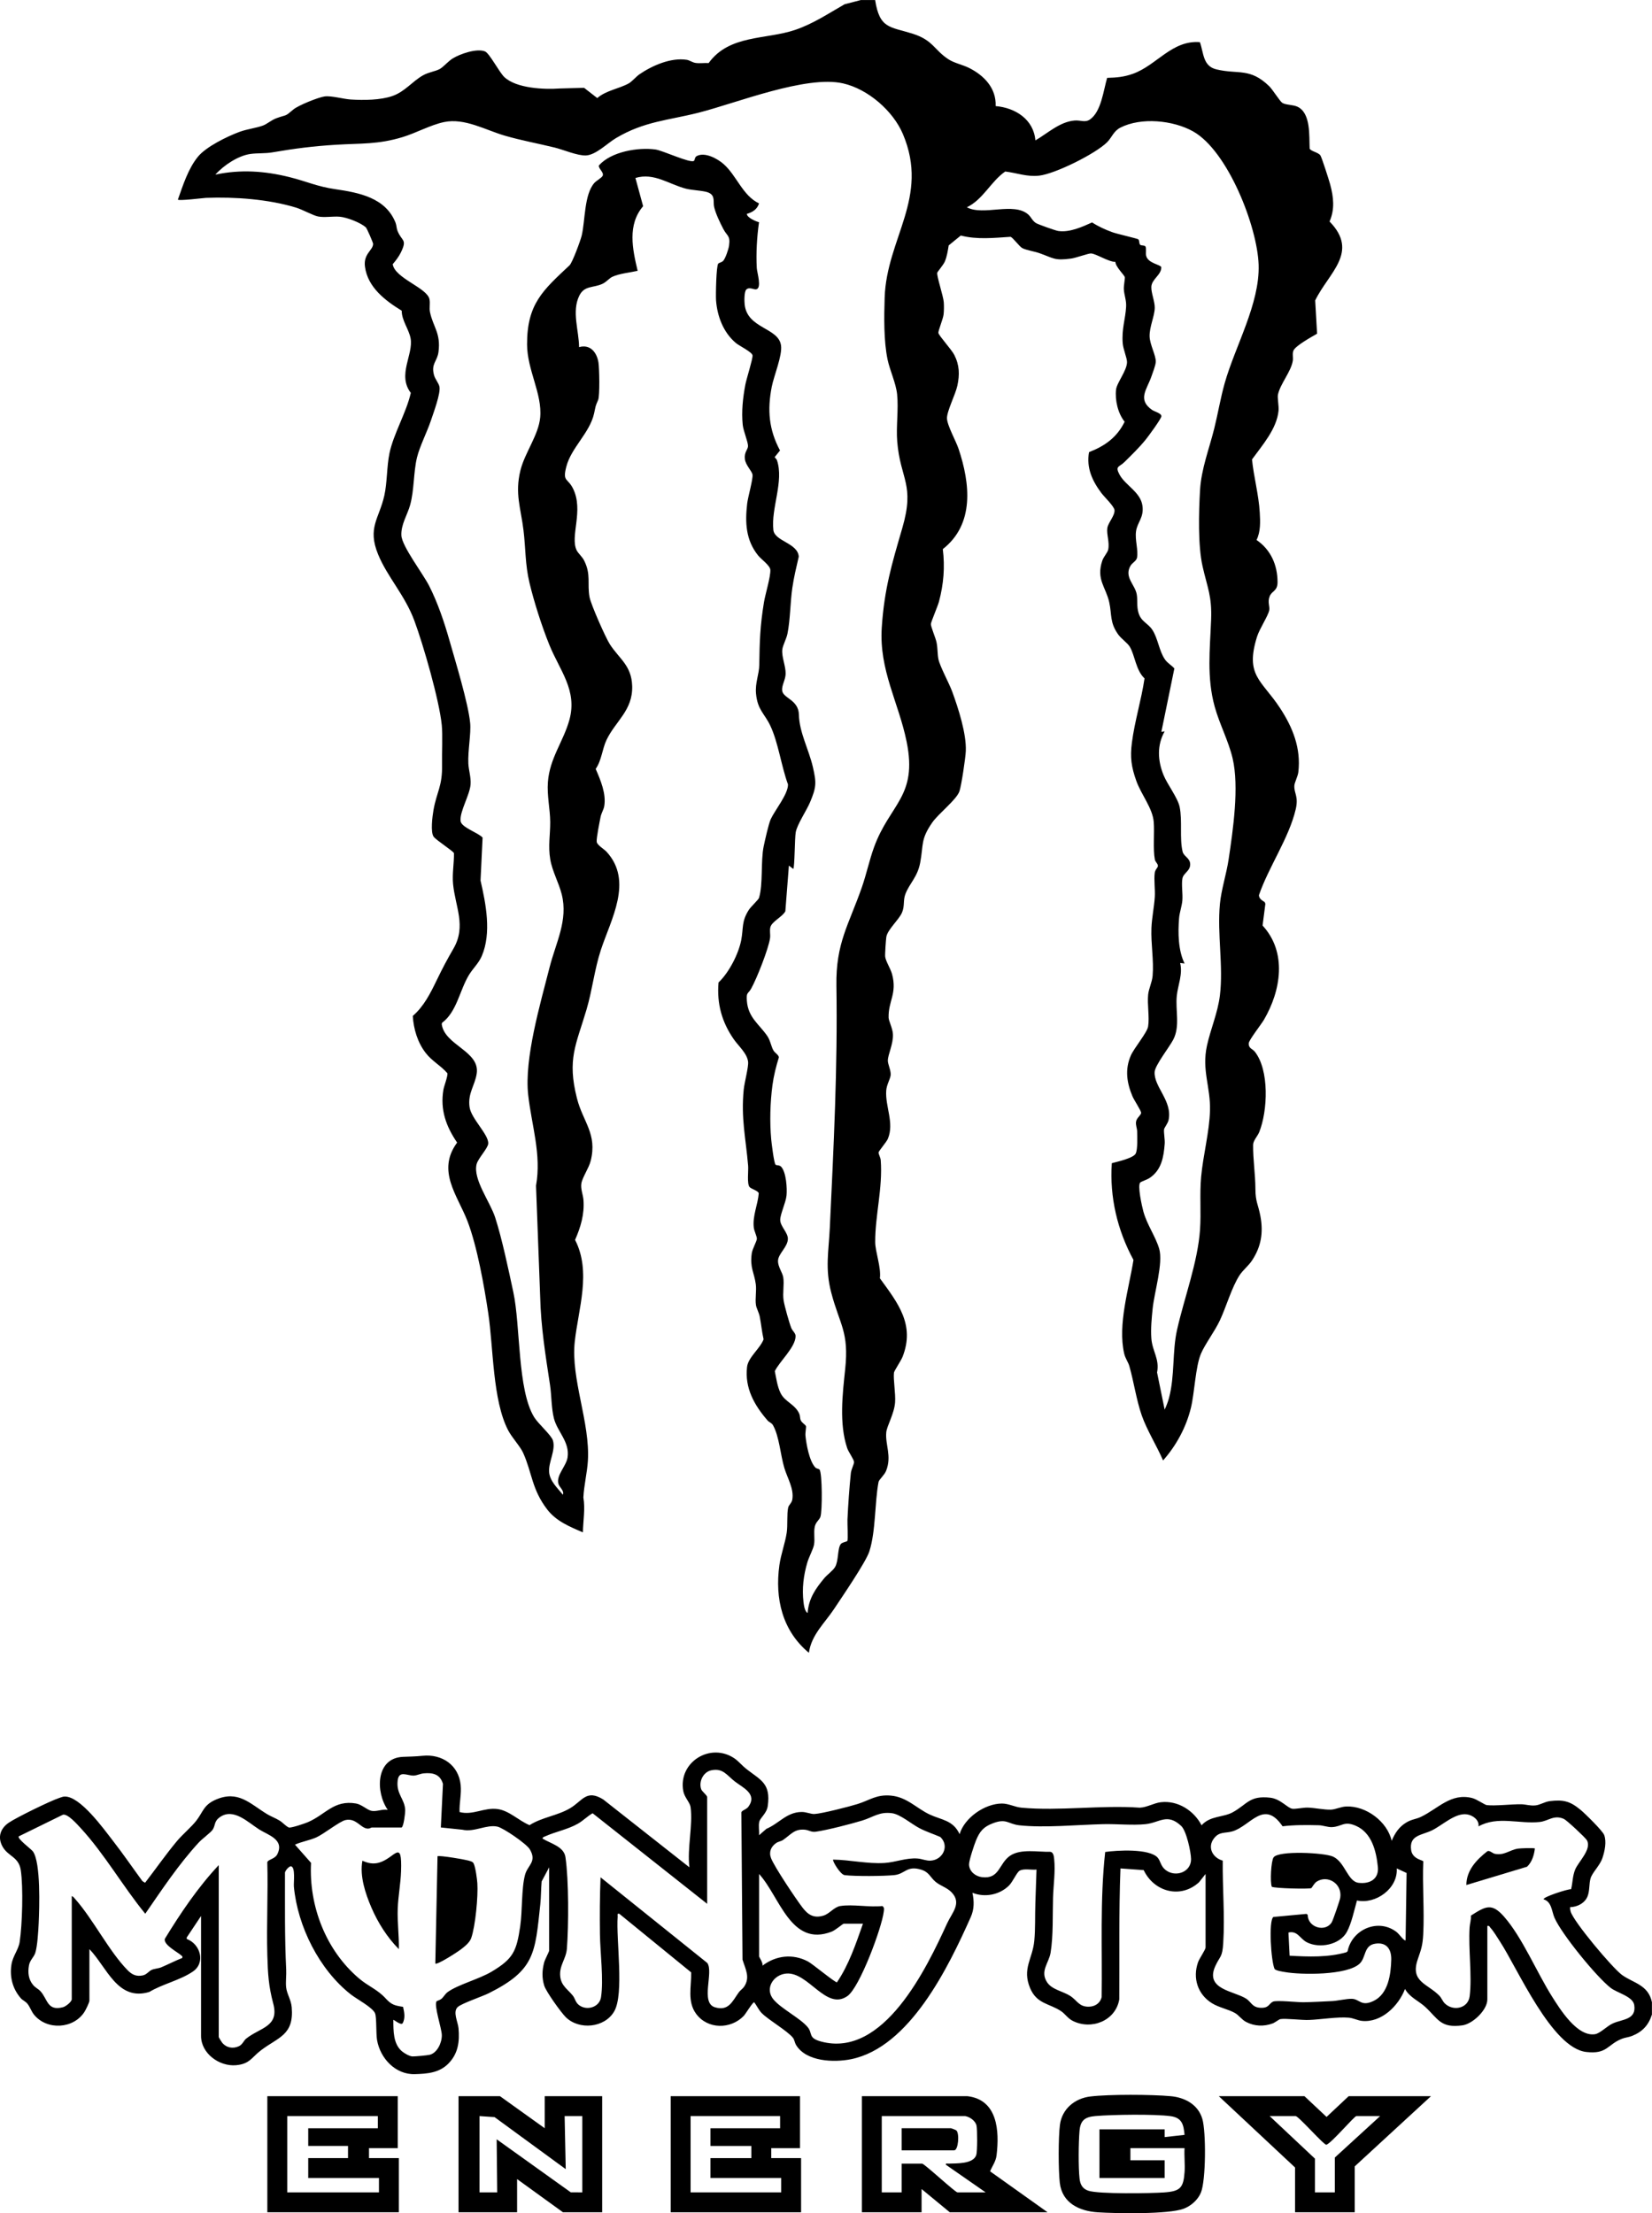
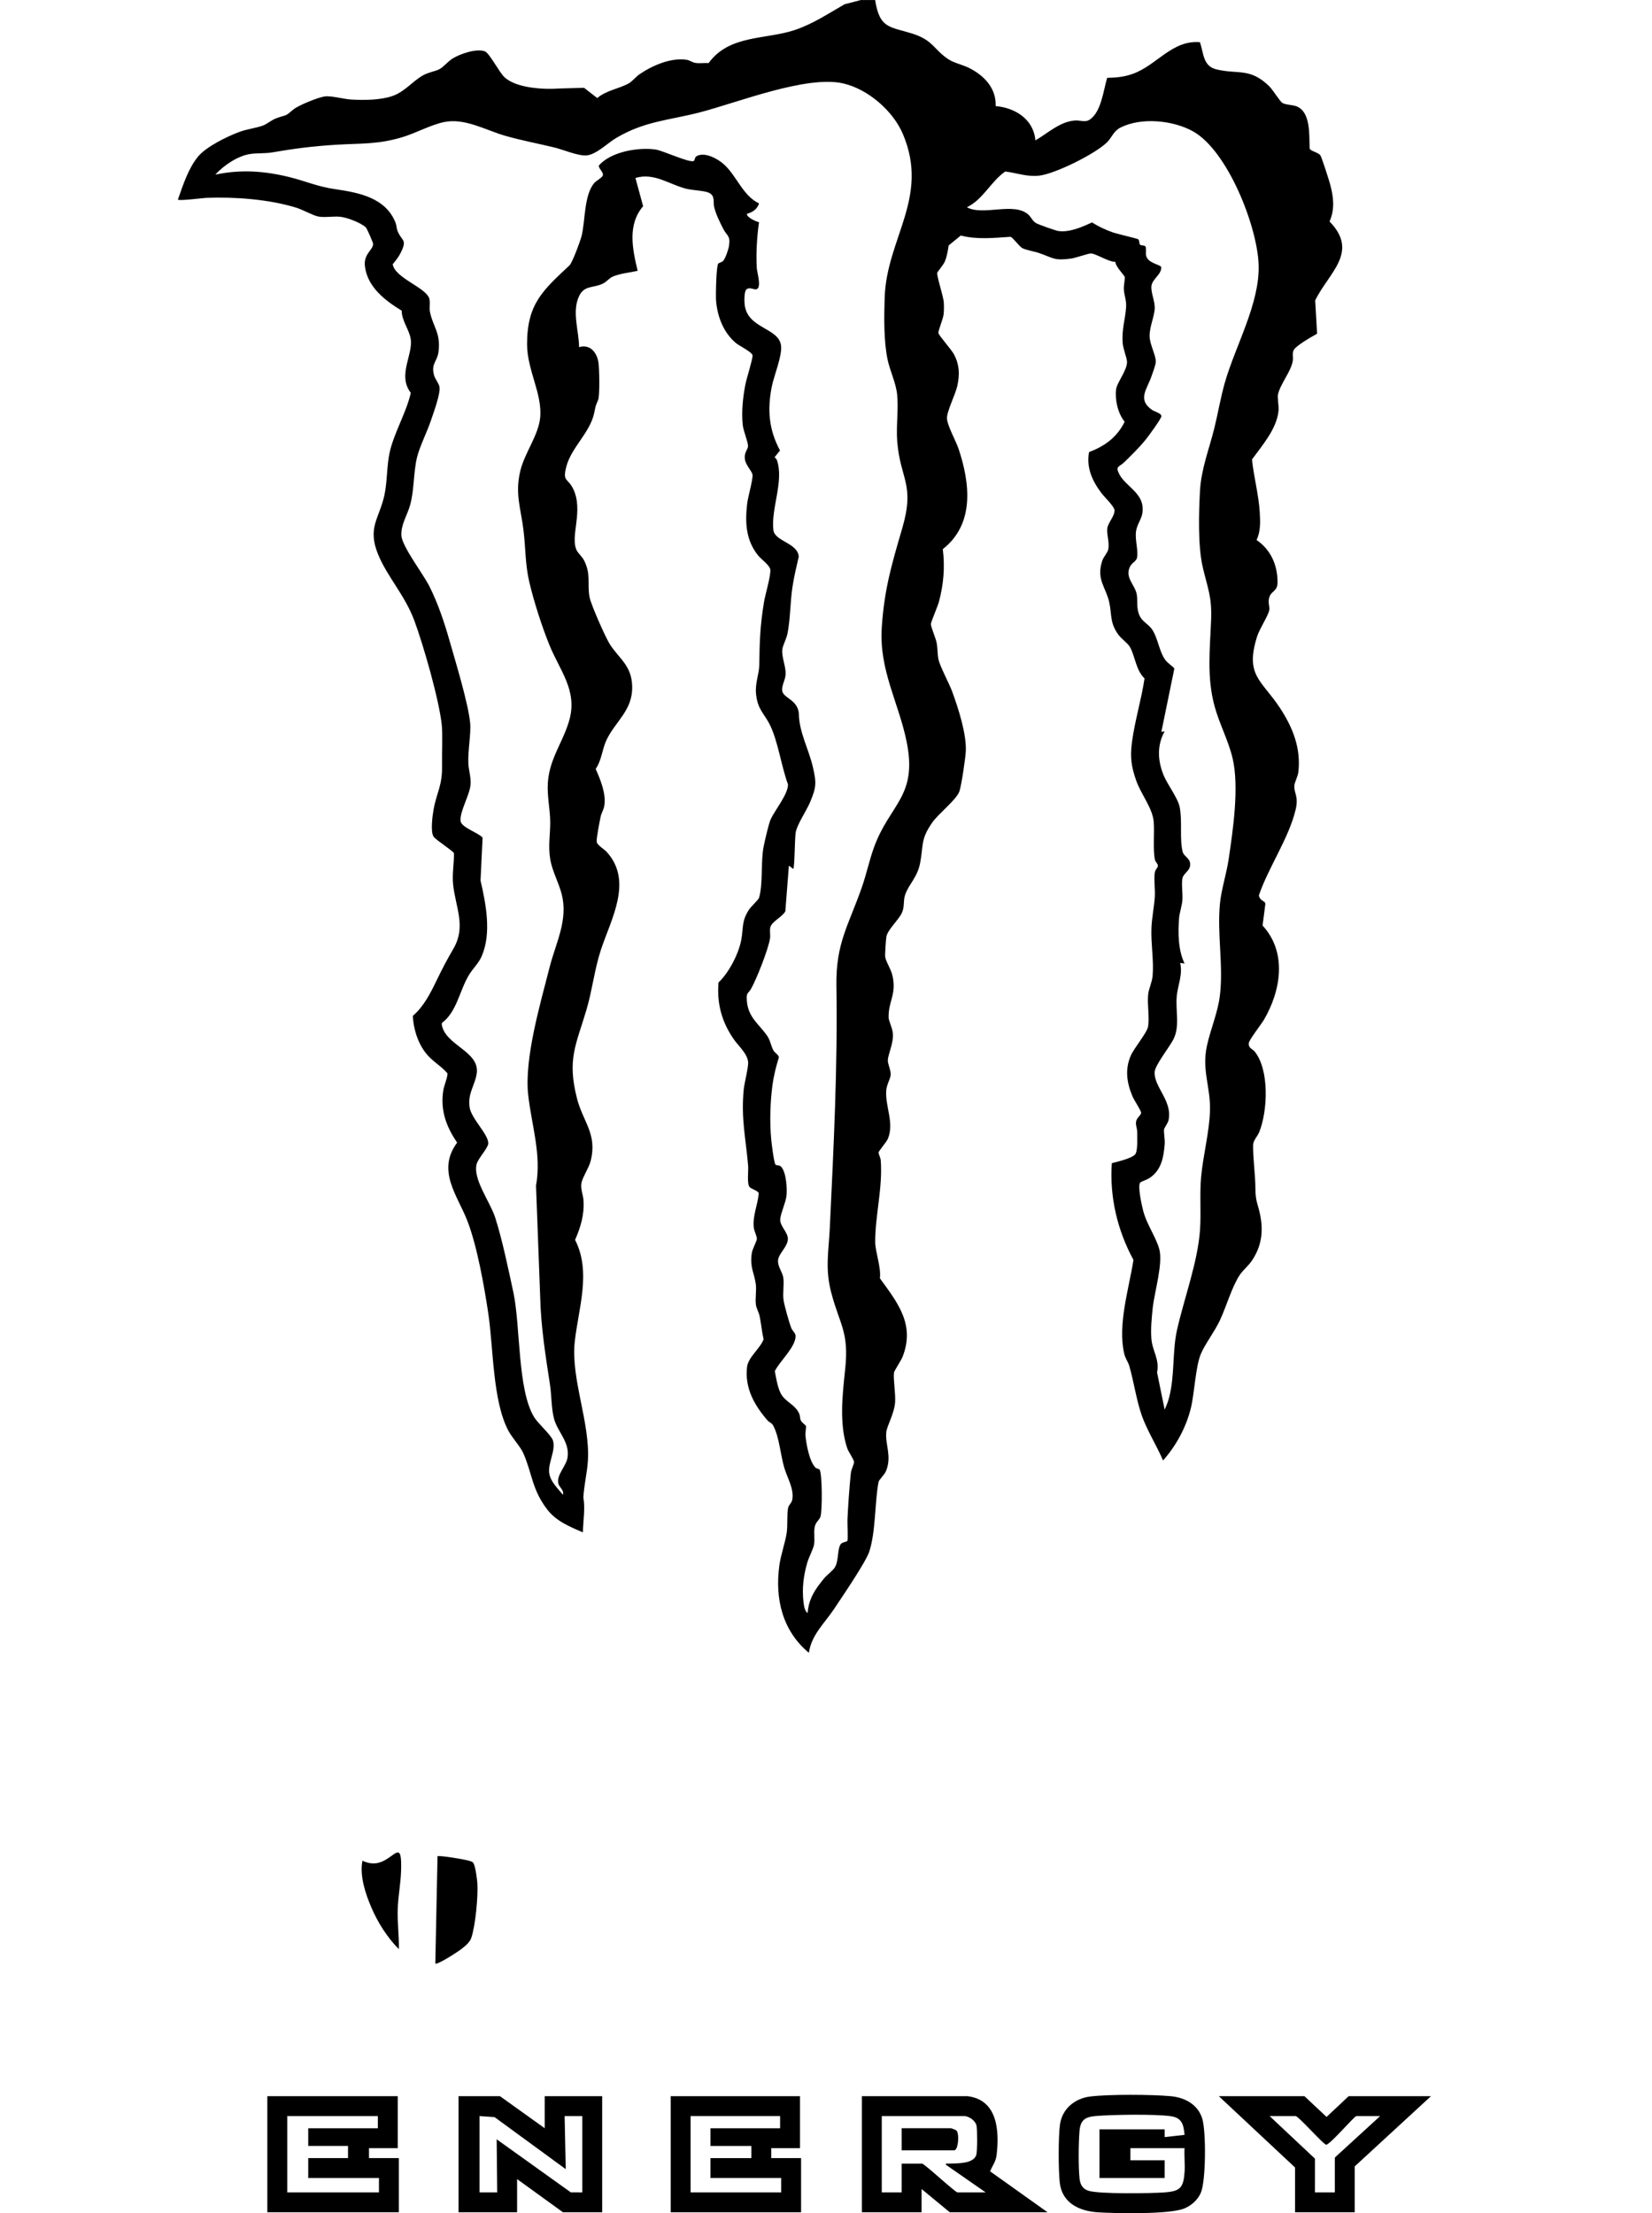
<svg xmlns="http://www.w3.org/2000/svg" viewBox="0 0 899.55 1204.79" id="Layer_2">
  <g id="Layer_1-2">
    <g>
      <path d="M476.53,0c2.44,15.79,8.09,14.44,20.46,18.36,11.24,3.56,11.67,8.93,19.66,14.04,3,1.92,7.7,2.91,11.05,4.59,8.16,4.09,14.86,11.03,14.45,20.76,10.73.91,20.69,7.25,21.64,18.68,6.67-3.85,13.27-10.17,21.36-10.82,3.4-.27,5.71,1.3,8.42-.62,6.12-4.31,7.28-15.86,9.29-22.6,5.15-.14,9.16-.48,14.03-2.22,12.97-4.63,21.29-18.45,36.48-17.22,2.11,5.94,1.59,13.04,8.96,14.81,11.89,2.86,18.28-1.03,28.76,9.15,1.91,1.85,5.84,8.26,7.16,9.09,1.85,1.17,5.74.95,8.17,2.06,7.46,3.4,6.38,15.99,6.71,22.78.53,1.53,4.73,2.04,5.86,3.77.8,1.23,4.69,13.47,5.31,15.76,1.85,6.87,2.62,13.53-.33,20.2,16.31,16.73-.48,27.83-7.82,42.97l1.03,18.11c-2.79,1.62-11.64,6.47-12.85,9.14-.75,1.65-.08,3.83-.38,5.64-.98,5.95-6.84,12.52-8.09,18.41-.36,1.68.58,6.19.33,8.74-.97,9.92-8.88,18.82-14.45,26.52.97,9.61,3.66,19.21,4.22,28.86.29,5.01.52,10.44-1.75,14.98,7.75,5.29,11.42,13.61,11.44,22.93.01,5.04-3.05,4.59-4.31,7.78-1.25,3.17.22,5.48-.22,7.58-.69,3.26-5.27,9.97-6.66,14.42-6.59,21.17,2.48,23.49,12.48,38.69,6.98,10.61,11.55,21.95,10.03,34.98-.28,2.38-2.08,5.6-2.17,7.38-.21,4.24,2.4,5.75.74,12.85-3.65,15.62-14.78,31.46-20.02,46.74.05,1.99,1.74,2.83,3.17,3.81l.33.92-1.52,11.8c13.46,14.63,10.01,35.4.77,51.26-1.44,2.47-8.18,11.05-8.3,12.8-.2,2.83,2.1,3.12,3.24,4.54,8.06,10.03,7.1,32.36,2.46,43.86-.91,2.25-3.29,4.58-3.32,6.91-.1,7.98,1.22,15.93,1.25,24.11.03,6.94,1.52,8.35,2.71,14.69,1.68,8.96.44,16.7-4.65,24.3-1.87,2.79-4.86,5.13-6.63,7.81-4.31,6.54-7.31,17.3-10.8,24.71-2.83,6-8.02,12.81-10.26,18.03-3,6.98-3.5,21.26-5.47,29.44-2.55,10.59-7.99,20.63-15.18,28.74-3.42-7.96-8.76-16.41-11.6-24.5-2.94-8.39-4.3-18.26-6.78-26.92-.6-2.1-2.2-4.13-2.81-6.82-3.59-15.79,2.58-35.24,5.07-50.92-8.76-16.14-13.05-34.2-11.79-52.67,2.81-.76,11.88-2.73,13.04-5.31,1.1-2.44.8-9,.76-11.93-.03-1.82-.89-3.36-.61-5.34.3-2.14,2.77-3.55,2.78-4.86,0-1.06-3.92-7.05-4.71-8.92-3.11-7.39-4.22-14.63-.93-22.21,1.8-4.13,8.88-12.45,9.43-15.84.83-5.14-.55-12.07.03-17.43.35-3.26,2.13-6.63,2.43-10.2.71-8.35-.98-17.34-.65-25.93.21-5.48,1.46-11.41,1.82-16.83.28-4.19-.53-9.3-.02-13.26.23-1.8,1.62-2.7,1.72-3.68.12-1.22-1.4-2.19-1.66-3.55-1.08-5.63-.14-14.51-.61-20.46-.59-7.52-6.86-14.95-9.5-22.4-2.7-7.62-3.43-12.72-2.39-20.75,1.51-11.73,5.15-23.29,6.88-34.99-4.73-4.43-5.21-12.46-8-17.19-1.25-2.11-4.69-4.39-6.41-6.83-4.6-6.51-3.32-10.63-4.81-17.45-1.8-8.21-7.25-12.41-3.76-22.69.68-2.01,2.82-4.31,3.17-5.86.91-4.03-.96-8.4-.44-11.87.43-2.89,4.09-6.61,3.91-9.69-.12-2.05-5.59-7.24-7.19-9.38-4.94-6.62-8.21-13.66-6.69-22.22,8.64-3.34,15.24-8.05,19.39-16.54-3.66-4.55-5.31-11.69-4.68-17.49.41-3.72,5.99-10.44,5.98-15.01,0-2.18-2.1-7.03-2.35-10.21-.62-7.88,1.46-13.03,1.85-19.86.21-3.65-1.07-6.32-1.24-9.63-.1-1.77.7-5.83.53-6.53-.28-1.12-5.1-5.7-5.12-8.29-3.77,0-10.28-4.35-13.24-4.6-1.3-.11-8.26,2.43-10.81,2.78-9.24,1.26-9.55-.19-17.37-2.95-2.63-.93-7.21-1.63-9.29-2.74-1.67-.9-5.17-5.9-6.43-6.14-8.99.58-18.27,1.6-27.05-.7l-6.58,5.37c-.5,2.95-.93,5.96-2.09,8.74-.79,1.88-3.98,5.52-4.14,6.13-.44,1.62,3.29,12.63,3.55,16.1.14,1.95.11,4.62-.1,6.57-.27,2.58-3.06,9-2.82,10.16.33,1.56,7.16,9,8.62,11.87,2.86,5.61,2.99,10.7,1.7,16.77-1.01,4.78-5.78,13.96-5.66,17.83.13,3.9,4.89,12.3,6.32,16.59,6.3,18.86,8.78,40.98-8.59,54.57,1.2,9.84.45,19.06-2.09,28.59-.66,2.5-4.35,11.01-4.4,12.2-.06,1.46,2.57,7.53,3.07,9.93.67,3.25.47,6.43,1.03,9.2.78,3.88,5.83,13.06,7.54,17.74,3.29,9.04,7.78,22.79,7.37,32.33-.16,3.69-2.37,18.6-3.46,21.82-1.57,4.63-11.44,12.17-14.83,17.06-6.38,9.22-4.69,11.8-6.53,21.76-1.47,7.95-5.8,11.2-8.09,17.19-1.32,3.45-.25,6.54-1.88,10.16-1.79,3.97-7.88,9.22-8.49,13.17-.23,1.47-.78,9.49-.62,10.74.34,2.56,2.96,6.52,3.76,9.51,2.84,10.62-2.16,14.66-1.89,23.67.06,1.84,2.2,5.8,2.35,8.98.26,5.46-2.79,11.06-2.77,14.47.01,1.91,1.76,5.4,1.54,7.77-.2,2.19-2.19,5.17-2.42,8.46-.6,8.73,4.46,17.58.92,26.2-.78,1.89-5.05,6.69-5.09,7.5-.05,1,1.07,2.7,1.18,4.24,1.14,15.06-3.08,30.07-3.01,44.54.02,5.34,3.3,13.71,2.55,19.72,9.83,13.49,19.2,25.24,12.35,42.73-.83,2.11-4.55,7.6-4.68,8.61-.46,3.67.96,11.39.6,16.2-.47,6.28-4.47,12.77-4.8,16.31-.63,6.9,3.12,12.81-.08,20.94-.92,2.35-3.87,4.76-4.13,6.1-2.14,11.4-1.46,26.69-4.99,37.73-1.89,5.91-15.02,25.02-19.2,31.35-5.05,7.65-12.38,14.07-13.73,23.89-14.45-11.96-18.6-29.52-16.07-47.68.82-5.91,3.12-11.97,3.99-17.68.61-4.03,0-10.19.79-13.66.35-1.54,1.93-2.48,2.25-4.37,1.01-5.91-2.66-11.64-4.34-17.26-2.14-7.15-2.73-17.14-6.2-23.29-.7-1.24-2.08-1.55-2.91-2.51-7.2-8.29-12.51-17.64-11.19-29.13.61-5.3,7.09-10,9.01-15.06-.92-4.07-1.3-8.22-2.09-12.32-.43-2.25-1.8-4.54-2.07-6.35-.53-3.48.39-7.78-.09-11.35-.85-6.37-3.27-8.83-2.2-16.75.34-2.51,2.78-6.66,2.79-7.97.02-1.39-1.46-4.19-1.68-6.09-.74-6.43,2.18-12.32,2.7-18.63-.23-1.43-4.13-2.39-5-3.45-1.51-1.83-.55-8.75-.78-11.56-1.27-14.98-3.95-25.85-2.4-41.53.37-3.7,2.66-12.23,2.39-15-.44-4.55-5.21-8.64-7.7-12.2-6.58-9.39-9.4-19.49-8.41-31.06,5.67-5.36,10.9-15.48,12.37-23.13,1.25-6.53.05-10.01,4.11-16.36,1.09-1.71,5.24-5.57,5.54-6.5,2.31-7.44.89-20.11,2.57-28.13.68-3.26,2.69-12.27,3.85-14.8,2.22-4.82,9.57-13.74,9.38-18.92-3.58-9.67-5.3-22.83-9.63-31.95-3.16-6.66-6.97-8.57-7.78-17.49-.53-5.87,1.71-10.51,1.78-15.58.17-12.8.44-21.25,2.55-34.11.72-4.39,3.69-14.02,3.47-17.65-.14-2.37-4.98-5.74-6.66-7.83-6.72-8.34-7.15-17.94-5.96-28.2.43-3.68,3.18-13.09,2.92-15.7-.19-1.92-3.75-5.19-4.15-8.5-.48-3.98,1.67-5.16,1.7-7.15.03-2.26-2.55-8.28-2.88-11.52-.74-7.32.07-14.75,1.42-21.9.6-3.18,4.1-14.06,3.92-15.93-.18-1.8-7.16-5.17-8.98-6.68-6.87-5.69-10.27-14.63-10.9-23.4-.19-2.63.1-18.82,1.22-19.89.6-.57,1.86-.64,2.69-1.52,1.21-1.28,2.93-6.41,3.18-8.25.76-5.66-1.01-5.03-3.16-9.16-1.81-3.49-4.06-8.09-4.96-11.89-.67-2.83.79-6.11-3.01-7.82-2.46-1.11-8.8-1.24-12.3-2.14-9.26-2.36-17.38-8.9-27.55-5.84l4.19,15.37c-8.66,10.13-5.79,23.36-2.98,35.18-4.17.96-10.1,1.48-13.88,3.3-1.55.74-3.15,2.78-5.25,3.76-5.14,2.39-9.88.78-12.69,6.57-4.14,8.52-.14,18.92-.07,27.91,6-1.72,9.68,2.78,10.56,8.4.48,3.06.78,18.15-.18,20.34-1.7,3.88-1.28,3.23-2.22,7.41-2.38,10.58-12.41,18.55-15.09,28.84-2.21,8.48.71,6.08,3.65,12.03,5.91,11.98-1.76,25.9,1.95,33.55.83,1.7,2.97,3.41,4.06,5.56,3.89,7.69,1.61,12.58,2.96,19.91.73,4,8.69,22,11.04,25.67,5.09,7.93,11.82,11.49,12.18,22.73.42,13.31-9.12,19.16-13.98,29.41-2.35,4.96-2.63,11.08-5.89,15.75,2.65,6.1,5.82,13.52,4.65,20.33-.32,1.85-1.57,3.72-1.99,5.84-.51,2.6-2.35,11.6-2.1,13.53.23,1.79,3.99,3.9,5.42,5.47,14.59,15.96,2.26,36.82-3.16,53.37-3.47,10.57-4.66,21.84-7.82,32.5-5.71,19.26-10.62,26.9-5.2,48.27,3.26,12.87,11.17,19.32,7.48,34.05-.99,3.95-4.6,9.09-5.09,12.37-.45,3,.95,6.07,1.16,9,.57,7.73-1.52,14.69-4.57,21.66,8.98,17.4,1.75,37.63-.18,55.43-2.2,20.25,8.46,44.04,7.15,64.93-.4,6.41-2.15,13.36-2.45,19.87,1.07,6.23-.15,12.64-.26,18.96-7.28-3.09-14.56-6.1-19.44-12.46-8.45-11.02-8.16-19.83-13.11-30.82-1.6-3.55-6.06-8.24-8.17-12.3-8.51-16.37-7.98-44.84-10.83-63.8-2.2-14.68-6.06-36.44-11.32-50.07-5.42-14.04-16.94-27.35-5.62-42.72-6.05-8.83-9.29-17.92-7.48-28.73.35-2.07,2.55-7.63,2.17-9.04-3.63-4.2-8.38-6.55-11.84-11.07-4.39-5.71-6.56-12.95-6.99-20.09,6.08-5.3,9.55-12.29,13.01-19.42s5.38-10.74,9.17-17.3c7.06-12.23.92-22.8-.25-35.16-.53-5.58.58-11.18.48-16.73-.35-1.13-9.32-6.82-10.98-8.87-1.91-2.35-.74-11.32-.17-14.55,1.79-10.15,4.91-12.89,4.68-24.86-.12-6.12.39-16.12-.16-21.47-1.39-13.6-9.99-43.48-14.9-56.75-5.17-13.99-14.75-23.87-19.78-36.18-5.93-14.52.55-19.33,3.39-31.95,1.6-7.11,1.31-15.84,2.81-23.07,2.19-10.55,9.18-22.09,11.62-32.87-7.5-9.8,1.55-20.93-.12-29.72-.95-5-4.83-9.66-4.84-15.02-8.95-5.49-18.49-12.69-20-23.93-.96-7.14,4.44-8.92,4.43-12.49,0-.59-3.36-8.45-4.01-9.01-2.95-2.56-10.24-5.38-14.13-5.72-3.69-.33-8.42.57-11.89-.15-2.76-.57-8.41-3.75-12.01-4.84-15.07-4.57-33.2-5.87-48.92-5.28-1.31.05-15.34,1.8-15.33.92,2.75-7.79,5.63-16.9,10.94-23.36,4.46-5.43,15.93-11.03,22.61-13.49,4.2-1.55,9.07-2.06,12.79-3.45,2.31-.86,4.6-3.02,7.41-4.02,6.08-2.18,4.13-.51,9.13-4.71,2.69-2.26,13.54-6.62,17-7.1,3.63-.5,10.25,1.42,14.29,1.67,6.93.43,16.18.38,22.72-1.94,6.71-2.37,10.68-7.86,16.5-11.18,3.16-1.8,6.68-2.14,9.17-3.47,1.83-.98,4.67-4.26,6.95-5.69,4.01-2.53,13.29-5.75,17.75-3.88,2.39,1,7.75,11.35,10.46,13.92,6.56,6.22,21.78,6.85,30.18,6.23l13.26-.36,7.19,5.58c4.72-4.14,12.06-5.14,17.11-7.97,1.85-1.04,4.01-3.7,5.86-4.97,6.94-4.75,17.14-9.22,25.73-7.89,1.62.25,3.06,1.46,4.9,1.72,2.24.31,4.76-.09,7.04.06,11.25-15.58,31.21-12.67,47.07-18.05,9.87-3.35,18.02-8.85,26.96-13.96l8.83-2.3h7.82ZM461.39,838.86c.47-.76-.02-9.68.07-11.66.36-7.88,1.03-17.41,1.84-25.25.21-2.05,1.75-4.9,1.75-6.02,0-1.4-3.02-5.48-3.75-7.65-4.45-13.34-2.51-29.43-1.08-42.97,2.15-20.43-2.97-24.04-7.59-41.64-3.45-13.11-1.39-22.41-.78-35.34,2.11-44.57,4.29-87.04,3.59-131.77-.36-23.24,6.71-33.04,13.87-53.58,2.46-7.04,4.08-14.77,6.59-21.7,8.62-23.74,23.85-27.61,17.79-57.47-4.35-21.46-15.09-38.98-13.55-62.26,1.39-20.92,5.41-34.33,11.12-53.88,7.06-24.15-1-26.49-2.7-47.25-.68-8.28.79-17.6-.07-25.81-.65-6.15-3.93-12.89-5.19-18.89-2.12-10.11-1.92-23.39-1.59-33.64,1.03-32.42,24.57-54.52,9.95-89.08-5.36-12.67-19.06-24.53-32.58-27.6-20.17-4.58-58.02,10.69-78.59,15.92-16.63,4.23-29.61,4.66-45.1,13.87-4.66,2.77-10.92,9.19-16.32,9.43-4.63.21-12.28-3.13-17.06-4.3-9.01-2.21-18.31-3.89-27.21-6.49-10.49-3.06-21.79-9.72-33-7.38-7.33,1.53-15.13,5.91-22.52,8.16-13.47,4.1-22.59,3.35-36.14,4.18-12.47.76-22.58,2.04-34.94,4.17-3.75.65-8.09.33-11.8.84-6.72.92-14.67,6.24-19.13,11.26,13.73-2.92,26.92-2,40.45,1.38,9.37,2.34,14.84,5.08,24.76,6.53,13.07,1.91,27.47,4.65,32.9,18.25.56,1.4.49,2.96,1.04,4.37,2.33,5.97,5.48,4.39,1.86,11.84-1.08,2.22-2.83,4.52-4.44,6.39,1.16,7.71,18.77,12.81,20.02,19.1.46,2.29-.19,4.67.27,6.95,1.65,8.06,5.99,11.42,4.63,21.75-.69,5.26-4.2,6.34-2.39,12.72.58,2.04,2.54,4.31,2.91,6.13.75,3.65-3.31,14.44-4.67,18.53-2.1,6.28-6.11,14.03-7.57,20.11-1.93,8.07-1.45,17.57-3.71,25.78-1.46,5.33-5.08,10.67-4.77,16.6.31,5.91,11.81,20.88,15.14,27.46,4.65,9.2,8.13,19.46,10.95,29.37,3.22,11.3,10.35,34.55,11.36,45.26.54,5.71-1.3,15.11-.99,22,.17,3.7,1.51,7.59,1.22,11.4-.45,5.87-5.9,14.58-5.46,19.87.3,3.61,9.61,6.36,12,9.12l-1.12,23.37c2.95,12.78,6.03,28.49.7,41.04-1.7,4.01-4.82,6.73-7.04,10.41-5.09,8.44-6.58,20.04-14.62,26l-.17.78c1.62,11.49,20.87,14.62,19.05,26.82-.98,6.58-4.95,10.68-3.89,18.28.88,6.32,10.51,14.97,10.16,19.88-.18,2.54-5.52,8.03-6.32,11.15-2.11,8.22,7.35,20.5,10.1,29.05,3.76,11.65,7.26,28.42,9.89,40.66,3.96,18.43,2.16,53.15,11.36,68.08,2.18,3.54,9.34,9.76,10.21,12.66,1.58,5.3-2.46,11.67-2.09,17.09.33,4.98,4.58,8.8,7.49,12.42.91-2.18-1.92-4.03-2.44-6-1.23-4.67,4.28-9.51,5-14.3,1.27-8.43-5.53-13.92-7.41-21.19-1.43-5.54-1.28-12.58-2.15-18.31-2.4-15.75-4.99-31.66-5.36-48.2l-2.26-60.21c3.07-16.99-2.44-32.98-4.26-49.43-2.2-19.81,6.6-49.59,11.65-69.45,3.41-13.42,10.17-25.63,6.62-39.71-1.59-6.32-5.15-12.56-6.25-19.03-1.25-7.38.02-13.41-.03-20.42-.05-7.09-1.81-14.29-1.26-21.67.98-13.14,8.52-22.17,11.74-34,4.37-16.02-5.33-26.8-10.97-40.75-4.04-9.98-8.3-23.27-10.8-33.73-2.4-10.07-2.04-18.64-3.26-28.64-1.45-11.96-4.78-19.93-1.68-32.53,2.37-9.64,9.91-19.27,10.78-28.94,1.15-12.86-7.11-25.71-7.15-39.65-.06-22.15,8.69-29.5,23.13-43.08,1.53-1.44,6-13.56,6.63-16.24,1.93-8.21,1.3-22.32,6.89-28.62,1.08-1.21,4.06-2.78,4.54-3.93.76-1.83-2.49-3.94-2.07-5.57,6.57-7.49,21.26-9.99,30.77-8.69,3.96.54,18.97,7.62,20.95,6.2.65-.47.28-1.94,1.58-2.63,4.38-2.34,11.29,1.42,14.64,4.4,7.1,6.32,10.36,17.18,19.25,21.38-1.01,3.23-3.49,4.79-6.63,5.71.01,1.99,4.88,4.1,6.62,4.54-1.16,8.08-1.65,16.79-1.22,24.96.12,2.34,2.91,11-.35,11.57-1.3.23-3.74-1.47-5.36.13-1.19,1.17-1.09,6.37-.89,8.14,1.46,13.26,18.49,12.48,19.81,22.32.74,5.53-3.87,16.38-5.07,22.51-2.46,12.57-1.58,23.24,4.51,34.63l-2.9,3.59c.31.59,1.02,1.07,1.23,1.69,3.92,11.53-3.31,26.18-1.94,38.05.71,6.12,13.37,7.05,13.81,14.48-1.29,5.6-2.65,11.18-3.48,16.89-1.19,8.13-1.08,17.08-2.66,25.03-.58,2.9-2.56,6.3-2.81,8.66-.42,4.05,1.9,8.95,1.81,13.18-.07,3.3-2.16,6.15-1.9,9.03.38,4.34,8.94,4.95,9.13,13.23.22,9.65,5.36,18.82,7.6,28.46,2.02,8.69,1.9,11.02-1.53,19.19-1.9,4.51-6.99,12-7.79,16.29-.61,3.31-.54,19-1.35,20.02l-2.39-1.81-1.93,24.86c-1.59,3.06-7.36,5.54-8.16,8.69-.48,1.9.1,3.95-.16,5.86-.77,5.75-7.3,22.26-10.32,27.6-1.71,3.03-2.7,1.71-2.3,6.71.72,9.04,6.72,12.62,11.09,19,1.77,2.59,2.06,5.69,3.44,8,.75,1.25,2.83,2.35,2.89,3.67-1.53,4.94-2.82,10.02-3.5,15.16-1.25,9.45-1.53,19.95-.68,29.4.18,1.99,1.54,13.24,2.39,13.86.67.5,2.09.08,3.07,1.15,2.71,2.96,3.28,11.75,2.89,15.62s-3.48,10.26-3.44,13.32c.05,3.5,4.18,6.8,4.17,10.22,0,4.46-5.28,8.12-5.37,12.02-.07,3.29,2.45,6.32,2.87,9.08.58,3.84-.44,8.48.18,12.46.46,2.95,3.06,12.3,4.2,15.06.69,1.65,2.29,2.7,2.32,4.32.09,6.01-8.85,13.92-11.31,19.15.81,3.97,1.33,8.2,3.12,11.89,2.39,4.91,7.98,6.06,10.25,11.42.43,1,.26,2.32.76,3.45.58,1.32,2.54,2.39,2.82,3.14.21.57-.41,3.69-.27,5.14.45,4.66,2.14,14.12,5.44,17.44.6.6,1.83.61,2.22,1.08,1.51,1.77,1.58,22.66.48,25.76-.64,1.78-2.51,2.72-3.07,5.36-.69,3.26.18,6.68-.41,9.82-.46,2.45-2.77,6.68-3.63,9.61-2.08,7.09-2.97,14.23-2.08,21.66.21,1.73.65,4.99,2.23,5.88.57-7.87,4.25-13.17,9.05-18.94,1.62-1.95,4.75-4.13,5.91-6.12,1.99-3.43,1.23-9.89,3.06-12.43.72-1.01,3.27-1.28,3.55-1.72ZM634.18,767.34c.95-2.09,1.78-4.12,2.37-6.36,3.24-12.23,1.7-25.17,4.38-37.09,3.91-17.36,11.25-36.69,12.5-54.36.68-9.56-.26-19.29.61-28.88,1.07-11.76,4.49-24.37,4.83-36.09.37-12.73-4.59-21.99-1.65-35.36,2-9.08,5.87-17.82,7.04-27.27,1.98-15.97-1.55-33.51.02-49.93.73-7.69,3.54-16.23,4.73-24.16,2.4-16.05,5.82-39.48,2.18-55-2.22-9.48-7.16-18.71-9.76-28.15-4.41-16.05-2.58-31.13-1.95-47.34.5-12.88-2.03-17.44-4.66-29.09-2.55-11.3-2.07-29.5-1.38-41.34.69-11.8,4.98-22.47,7.77-33.76,2.01-8.12,3.37-16.4,5.63-24.46,5.66-20.16,19.22-43.36,18.51-64.59-.7-20.92-16.85-62.06-35.72-72.6-10.88-6.08-28.28-7.79-39.55-2.04-3.69,1.88-4.66,5.34-7.16,7.88-6.22,6.29-28.34,17.29-37.09,18.27-6.65.75-12.04-1.48-18.47-2.25-7.91,5.5-11.97,15.18-20.88,19.47,8.99,4.83,25.47-3.03,33.4,3.91,1.61,1.41,2.31,3.54,4.3,4.72,1.24.74,10.55,4.04,11.98,4.26,6.13.95,13.08-2.18,18.51-4.65,3.41,2.23,7.12,3.89,10.93,5.3,2.48.92,13.59,3.44,14.18,3.87.86.63.28,2.41,1.16,3.06.62.46,2.23.11,2.77.84.62.85.07,3.6.38,5.03.9,4.14,7.79,4.84,8.25,6.23.15,4.28-5.23,6.47-5.41,10.76-.13,3.26,1.93,8.01,1.86,11.4-.09,4.64-2.94,10.32-2.8,15.58.13,4.54,3.54,10.42,3.35,13.86-.11,2.02-1.65,5.82-2.36,7.92-2.36,6.94-7.85,12.56.39,18.24,1.25.86,5.05,1.79,5.04,3.39-.01,1.35-7.08,10.92-8.46,12.64-3.54,4.38-7.69,8.42-11.7,12.37-2.79,2.75-5.22,2.02-2.63,6.81,3.18,5.87,11.49,9.5,12.48,17,.86,6.43-2.82,8.89-3.5,13.85-.66,4.75,1.32,10.27.53,14.38-.33,1.74-2.58,2.76-3.51,4.32-3.68,6.2,2.48,10.3,3.38,15.7.55,3.29-.12,6.39.92,9.92,1.46,4.97,5.07,5.55,7.55,9.3,3.06,4.62,3.68,11.49,6.82,16.05,1.49,2.17,3.53,3.11,5.18,4.97l-7.08,34.54,1.8-.3c-4.23,7.55-3.81,15.75-.71,23.58,2.09,5.27,7.83,12.53,8.87,17.61,1.54,7.55-.13,16.98,1.6,24.28.62,2.64,3.99,3.42,4.13,6.76.16,3.8-3.68,4.88-4.22,7.84-.62,3.36.27,8.32-.04,12-.25,3.08-1.53,6.5-1.79,9.65-.63,7.9-.51,17.51,3,24.66l-2.41-.29c1.5,6.06-1.23,12.17-1.82,17.75-.85,8.05,1.89,16.59-1.92,23.96-2.07,4.02-9.9,13.91-10.15,17.58-.54,8.08,9.78,15.79,7.59,26.21-.38,1.81-2.35,4.21-2.46,5.06-.24,1.8.53,5.47.35,7.87-.55,7.19-1.73,14.14-8.01,18.47-1.53,1.06-4.58,2.01-5.26,2.57-1.74,1.45.94,13.21,1.65,15.81,2.02,7.33,6.62,13.52,8.61,20.28,2.28,7.78-2.64,23.61-3.56,32.6-.53,5.17-1.09,11.03-.7,16.2.53,7.08,4.56,11.18,3.11,18.56l4.13,20.23Z" />
-       <path d="M899.55,1096.55c-1.84,5.85-5.15,9.44-10.84,11.73-1.89.76-3.77.83-5.64,1.59-7.95,3.22-7.94,8.47-19.33,7.15-18.75-2.16-37.24-45.2-46.98-60.13-1.51-2.31-3.37-5.49-5.17-7.46-.54-.59-.54-1.28-1.7-1.01v40.02c0,5.74-7.96,13.31-13.59,14.09-11.83,1.64-13.18-3.45-20.08-9.9-3.6-3.37-8.69-5.34-11.16-9.91-3.5,9.18-12.82,18.45-23.4,17.39-2.43-.24-4.64-1.54-7.26-1.76-6.17-.54-15.25,1.01-21.66,1.25-4.05.15-12.59-.95-15.58-.46-.71.12-2.92,1.88-4.19,2.35-4.79,1.76-9.92,1.57-14.45-.82-2.47-1.3-3.85-3.58-6-4.83-3.65-2.1-8.72-2.95-12.65-5.4-7.74-4.84-10.55-13.69-7.49-22.33.68-1.92,4.08-6.8,4.08-7.96v-40.02l-3.59,4.53c-10.03,9.12-24.45,5.24-30.11-6.64l-12.64-.91c-.93,23.69-.48,47.5-.65,71.27-1.97,11.67-15.2,16.89-25.41,11.68-2.63-1.34-4-3.7-6.22-5.21-6.28-4.27-13.25-3.85-16.92-12.57-4.46-10.62,1.32-15.88,2.27-25.75.63-6.65.35-13.81.58-20.48l.63-18.33c-2.68.34-6.99-.75-9.27.67-1.53.95-3.68,6.04-5.76,8.08-5.2,5.08-13.14,6.58-19.87,3.89.99,4.59,1.02,8.91-.91,13.24-12.06,27.06-33.22,70.94-65.26,77.37-9.29,1.86-24.19,1.33-29.77-7.6-.83-1.33-.99-3.06-1.73-4-2.99-3.82-12.96-9.48-16.97-13.42-1.72-1.69-2.72-4.13-4.22-6-.82-.02-4.65,6.41-5.72,7.5-7.14,7.3-19.6,7.31-25.87-1.2-4.93-6.69-2.53-14.88-2.7-22.56l-39.13-31.9c-1.36-.25-.83.59-.89,1.49-.93,12.71,3.65,42.09-1.9,51.67-5.2,8.96-19.11,10.29-26.38,3.1-2.57-2.54-10.73-13.9-11.72-17.16-1.32-4.35-1.16-8.27-.03-12.63.36-1.39,2.72-5.96,2.72-6.31v-45.44l-4.08,7.66c-.38,4.04-.31,8.5-.74,12.5-2.87,26.53-2.79,35.76-28.06,48.37-3.59,1.79-14.7,5.52-16.88,7.5-2.87,2.6.1,8.11.41,11.56.66,7.36-.23,13.94-5.62,19.34-4.97,4.97-11.41,5.44-18.12,5.65-10.57.34-18.89-8.58-20.62-18.55-.63-3.61-.17-12.26-1.09-14.56-1.28-3.18-9.96-7.75-13.19-10.28-17.2-13.5-28.95-36.96-31.01-58.66-.21-2.25.97-10.69-1.58-11.1-.97-.16-3.54,2.63-3.27,3.85.03,17.47-.21,34.98.66,52.37.16,3.11-.36,6.64-.03,9.66.4,3.65,2.68,6.74,3.03,10.81,1.33,15.3-7.26,16.25-16.82,23.54-4.98,3.8-6.04,7.44-13.59,8.06-9.04.75-18.95-6.41-18.95-15.94v-65.3l-7.85,11.78.11.76c7.39,2.76,10.31,12.88,3.34,17.67s-16.63,6.83-23.76,11.14c-17.3,5.25-23.13-13.48-32.63-23.3v27.99c0,1.06-2.03,5.14-2.76,6.26-5.98,9.19-20.28,10.01-27.31,1.54-1.57-1.89-2.25-4.28-3.63-6-1.1-1.38-2.65-1.93-3.6-3.01-4.52-5.11-6.2-11.62-5.15-18.38.72-4.67,3.83-8.06,4.48-12.37,1.42-9.5,2-29.6.6-38.99-1.1-7.4-6.94-7.43-9.96-12.91-2.79-5.08-1.14-9.87,3.45-12.98,4.19-2.84,22.67-11.9,27.46-13.45.96-.31,1.85-.73,2.89-.77,8.52-.27,21.39,17.73,26.39,24.16,5.55,7.13,10.67,14.62,16.01,21.9l1.44.88c5.77-7.49,11.18-15.26,17.22-22.53,3.17-3.82,8.03-7.79,10.81-11.45,3.62-4.76,3.89-8.4,10.42-11.25,12.21-5.32,18.53,2.09,27.91,7.82,2.15,1.31,4.58,2.17,6.75,3.48,2,1.2,3.19,2.89,5.2,3.88,1.51.21,8.53-2.16,10.3-2.92,9.74-4.16,14.15-12.24,26.23-10.19,3.19.54,6.22,3.67,8.6,4.04,2.82.44,5.77-1.08,8.69-.58-6.66-9.5-6.69-28.15,8.22-28.84,4.11-.19,6.46-.15,10.8-.58,10.55-1.06,19.6,5.04,20.69,15.89.5,4.95-.79,9.82-.6,14.74,7.31,1.9,13.33-2.6,20.61-1.65,6.45.84,11.6,6.35,17.5,8.78,6.73-4.31,15.21-5.13,22.09-9.22,6.76-4.01,8.82-10.45,17.99-4.8l46.97,36.97c-1.31-10.29,1.99-22.9.63-32.82-.34-2.47-3.34-5.26-3.97-8.67-2.9-15.76,14.81-26.77,27.97-17.74,1.98,1.36,4.33,4.1,6.36,5.68,7.86,6.14,13.37,7.79,11.68,20.11-.57,4.17-4.01,6.26-4.62,8.62-.56,2.2.09,5.07-.14,7.37l4.01-3.5c6.95-2.94,10.98-9.06,19.14-9.18,2.66-.04,5,1.22,7.08,1.1,4.08-.22,19-4.05,23.45-5.44,6.75-2.12,10.24-5.29,18.15-4.57,8.68.79,13.88,6.88,21.03,10.26,6.41,3.03,12.84,3.03,16.35,10.73,2.69-9,13.75-16.62,23.03-16.68,3.57-.02,7.13,1.94,10.64,2.26,20.41,1.9,43.71-1.49,64.43,0,3.93-.15,7.69-2.53,11.48-2.97,9.25-1.08,17.98,4.51,22.19,12.56,4.68-5.28,11.77-4.22,16.97-7.09,7.98-4.41,9.04-9.19,20.35-7.94,5.67.63,9.4,5.62,12.08,6.02,1.75.26,5.83-.69,8.4-.62,3.74.1,8.93,1.23,12.62,1.11,2.52-.08,5.34-1.6,8.39-1.72,10.69-.43,22.32,8.15,24.7,18.69,1.82-4.26,4.01-7.61,8.04-10.02,2.9-1.73,5.29-1.77,7.84-2.99,9.46-4.53,16.33-13.16,27.88-10.3,2.65.66,6.88,3.75,8.06,3.88,4.46.52,13.38-.53,18.61-.47,2.65.03,4.91.93,7.8.63,2.71-.28,5.05-1.99,7.89-2.34,7.53-.92,11.11.1,16.76,4.77,2.4,1.98,11.95,11.35,12.83,13.65,1.41,3.69.3,8.92-.97,12.62-1.43,4.16-5.49,7.77-6.44,11.01-.88,3-.4,6.68-1.64,9.79-1.49,3.75-5.64,5.8-9.47,5.88-.1.84.05,1.61.28,2.42,1.58,5.5,22.87,30.87,28.04,34.55,6.18,4.39,14.25,5.31,16.21,14.78v6.62ZM385.07,978.29v58.08l-62.37-49.3c-2.9,1.64-5.1,4.02-8.02,5.68-5.63,3.2-12.1,4.31-17.79,6.88-.6.27-1.41.41-1.47,1.23,4.47,2.74,11.62,4.29,12.48,10.1,1.83,12.4,1.77,37.09.78,49.81-.44,5.7-4.2,9.04-3.63,15.03.49,5.2,4.08,7.06,6.88,10.57,1.24,1.55,1.39,3.62,3.32,5.11,4.24,3.27,11.17,1.24,12.02-4.28,1.47-9.55-.46-24.29-.59-34.24-.13-10.32-.09-20.72.33-31.02l58.1,46.61c3.65,4.91-3.89,21.66,4.15,24.13,7.5,2.3,9.55-3.28,13.02-8.11.83-1.16,2.16-1.96,2.92-3.1,3.41-5.1.69-9.57-.88-14.69l-.63-80.09c.16-1.28,2.66-1.5,3.93-3.31,4.82-6.87-3.15-10.26-7.44-13.57-4.39-3.38-6.44-7.45-12.85-6.13-4.3.89-6.89,5.98-5.58,10.13.49,1.56,3.04,3.1,3.34,4.48ZM218.69,994.84h-16.25c-.5,0-1.19.85-2.86.51-3.55-.73-5.86-5.75-11.44-4.58-3.13.65-11.79,7.59-15.86,9.42-3.76,1.69-7.93,2.26-11.66,3.98l8.75,9.9c-1.23,23.49,8.09,47.64,26.14,62.93,5.1,4.32,10.02,5.97,14.45,10.83,3.12,3.43,4.89,3.93,9.52,4.62.67,3.02,1.31,6.01-.21,8.92-.96,1.39-4.88-2.1-5.1-1.81.06,5.9-.15,13.08,4.79,17.17,1.28,1.05,4.07,2.69,5.71,2.71,1.52.02,8.02-.55,9.36-.9,4.16-1.08,6.66-6.76,6.55-10.76-.1-3.71-4.36-16-2.87-18.36.09-.15,1.89-.67,2.62-1.29,1.39-1.18,1.98-2.67,3.47-3.75,5.56-4.02,17.05-7.01,23.85-11.05,11.87-7.05,13.62-11.23,15.61-24.71,1.23-8.34.63-20.61,2.64-28.06,1.43-5.3,6.56-7.01,2.65-13.77-1.78-3.09-14.45-11.7-17.66-12.43-5.86-1.34-12.8,3.19-19.12,1.67l-11.72-1.22,1.15-23.72c-1.52-5.24-5.45-6.23-10.5-5.74-1.86.18-3.74,1.18-5.45,1.22-3.59.08-8.03-3.01-8.71,2.67-.89,7.51,3.93,9.99,4.1,16.26.04,1.35-.83,8.95-1.98,9.33ZM457.58,1037.57c6.58-1.09,15.96.81,22.87,0,1.25.84.91,1.89.76,3.15-1,8.53-13.05,41.15-19.76,45.86-11.63,8.16-21.22-13.21-33.27-12.25-7.08.57-11.93,8.19-7.01,14.1,4.22,5.08,14.54,10.13,18.63,15.07,2.83,3.42.09,5.88,7.23,7.82,34.17,9.29,57.63-40.14,68.71-64.34,2.66-5.8,8.17-10.98,2.34-16.95-2.56-2.62-6.11-3.45-8.73-5.71-2.93-2.52-3.4-5.24-7.87-6.58-7.75-2.32-8.63,2.36-14.41,2.98s-21.42.73-27.12.04c-2.42-.3-6.88-7.92-6.28-8.46,9.24.13,18.78,2.42,28,1.83,6.1-.39,11.85-2.92,18.02-2.42,2.41.19,4.66,1.33,7.14,1.15,6.63-.46,10.3-8.1,5.18-12.88-3.91-1.7-7.58-2.82-11.42-4.83-4.22-2.2-10.34-7.47-14.78-8.09-7.04-.97-10.19,2.11-16.37,3.99s-19.04,5.2-25.26,6.07c-2.41.34-3.68-.86-5.85-1.09-5.75-.59-7.67,2.64-11.91,5.55-1.12.77-2.59.89-3.74,1.67-2.87,1.95-4.12,4.92-2.83,8.26,1.81,4.72,13.56,22.24,17.08,26.84,3.1,4.05,6.22,6.01,11.46,4.44,3.29-.99,5.75-4.67,9.2-5.24ZM39.07,1088.42v-56.27c.74.18,1.29.97,1.79,1.52,9.92,11.17,18.48,28.51,28.59,38.81,2.42,2.46,4.75,3.59,8.3,2.86,2.13-.44,3.24-2.27,4.82-3s3.6-.72,5.22-1.4c3.87-1.63,7.56-3.56,11.46-5.1.17-.84.12-.77-.38-1.24-2.06-1.96-9.86-5.78-9.14-9.13,8.64-14.14,18.07-28.11,29.38-40.17v93.59c0,.18,1.47,2.6,1.81,3.01,2.29,2.82,5.88,3.54,9.19,1.97,1.97-.93,2.62-3.06,3.9-4.09,7.7-6.16,18.17-6.38,14.77-19.13-2.55-9.57-2.93-16.3-3.21-26.27-.48-16.84.44-33.76-.02-50.6.18-1.5,4.1-1.77,5.38-4.27,4.21-8.16-4.98-10.58-9.73-13.58-6.18-3.91-14.02-11.95-21.44-6.76-3.33,2.33-2.33,4.37-3.97,6.86-1.01,1.53-5.71,4.96-7.52,6.92-10.97,11.9-19.99,25.53-29.17,38.82-12.13-14.79-22.24-32.62-35.19-46.65-1.87-2.03-7.03-7.9-9.64-7.26l-24.07,11.8c-.92,1.27,6.83,6.93,7.74,8.2,4.33,6.12,3.5,30.78,3.12,39.06-.18,4.04-.69,12.64-1.86,16.19-.79,2.39-2.94,3.92-3.43,6.8-.68,3.93-.3,7.58,2.28,10.67,1.24,1.49,2.79,2.08,3.92,3.3,4.03,4.33,3.67,11.06,12.33,8.77,1.51-.4,4.47-2.72,4.79-4.23ZM714.09,1027.81c-1.05.61-20.25.16-21.57-.74-1.01-2.57-.39-13.99.96-15.96,2.65-3.87,27.57-2.58,32.32-.47,6.62,2.95,7.94,13.56,13.98,14.3,6.09.74,11.15-2.03,10.49-8.67-.87-8.69-3.35-18.6-11.95-22.36-6.52-2.85-7.54.43-13.04.71-2.13.11-4.92-.96-7.11-1.02-6.56-.16-13.32-.22-19.79.56-10.22-15.06-17.5.02-27.45,2.8-3.94,1.1-7.04-.03-9.97,3.88-3.67,4.89-.58,10.52,4.85,12.02-.17,14.73,1.19,30.12.27,44.86-.5,8.03-1.68,6.8-4.31,12.54-5.83,12.75,10.2,13.52,16.78,17.73,2.79,1.78,3.18,4.71,7.71,4.97,4.84.28,4.61-2.28,6.91-3.33,1.94-.89,13.16.36,16.56.32,4.84-.06,10.65-.41,15.61-.63,3.09-.14,7.94-1.35,10.83-1.24,4.2.15,5.03,4.46,11.89,1.1,7.91-3.87,9.32-14.53,9.51-22.41.14-5.71-2.58-9.65-8.73-8.7-6.32.98-4.92,7.44-8.44,10.82-6.73,6.46-31.88,6.2-40.78,4.62-1.35-.24-4.78-.72-5.57-1.65-1.96-4.22-3.36-26.24-.68-28.33l18.03-1.68.7.52c-.02,6.97,9.69,9.63,13.06,4.06.72-1.19,4.42-11.97,4.64-13.41,1.17-7.62-6.86-12.61-12.9-8.69-1.22.79-2.59,3.34-2.83,3.48ZM805.08,994.23c.48-3.58-3.21-6.13-6.38-6.57-6.31-.86-13.29,5.93-18.89,8.69s-12.61,2.51-11.41,10.78c.72,4.97,6.44,5.42,6.61,6.15-.56,13.07.65,26.61-.03,39.62-.33,6.32-1.15,8.28-3.03,13.83-4.1,12.08,5.24,13.01,11.75,19.59,1.22,1.24,1.82,3.06,2.99,4.23,4.46,4.45,12.76,2.89,13.58-3.92,1.36-11.32-.77-25.57-.04-37.35.13-2.16.89-4.29.72-6.5,7.97-5.06,11.28-7.08,17.97.49,9.95,11.27,17.91,30.46,26.21,43.6,4.45,7.04,13.73,21.97,23.38,20.47,2.8-.43,6.49-4.43,9.75-5.89,5.16-2.32,12.88-1.92,11.62-9.98-.74-4.73-9.24-6.54-12.89-9.38-7.75-6.04-26.62-29.21-30.52-38.09-1.54-3.5-1.49-8.74-5.9-10.06-.83-1.19,13.36-5.74,14.93-5.52.9-3.67.75-7.11,2.22-10.72,1.72-4.23,9.21-11.09,6.35-15.99-.85-1.45-10.93-10.85-12.51-11.56-5.41-2.42-8.45,1.15-13.09,1.66-11.1,1.23-23.02-3.43-33.39,2.41ZM630.39,1011.27c1.58,1.77,1.57,4.61,4.38,6.75,5.38,4.11,13.85,1.09,13.79-5.97-.04-3.87-2.52-15.43-5.38-18.09-7.69-7.15-11.68-1.73-19.53-.94-7.05.7-15.6-.19-22.88-.02-13.85.32-32.18,2.12-45.71.63-6.14-.68-6.99-3.93-14.36-1.13-5.17,1.96-7.21,4.4-9.26,9.39-.95,2.3-3.84,11.01-3.78,13.07.11,3.77,3.45,6.45,7,6.89,9.72,1.22,9.18-7.43,15.33-11.64,5.79-3.96,15.29-1.98,21.93-2.15,1.67.18,1.95,2.46,2.1,3.92.71,6.93-.42,14.18-.62,21.04-.28,9.46.18,20.72-1.33,29.96-.92,5.62-5.88,9.99-1.92,16.08,2.62,4.02,8.58,4.9,12.49,7.37,3.95,2.5,4.83,6.08,10.35,5.94,3.35-.08,6.09-1.95,6.89-5.2.38-26.37-.97-52.86,1.92-79.02,6.43-.93,24.06-1.98,28.61,3.11ZM765.9,1019.58l-5.34-2.47c.71,10.93-11.47,19.65-21.66,17.45-1.47,5.17-2.94,12.37-5.49,17.08-3.8,7.02-14.84,9.22-21.78,5.68-3.85-1.96-5.07-6.48-10.04-5.31l.63,12.61c10.29.58,20.86.99,30.87-1.86l.69-.52c2.42-12.22,17.18-18.34,27.07-10.21.79.65,3.93,4.88,4.53,4.19l.54-36.64ZM469.91,1047.2h-10.53c-.39,0-4.48,3.53-6.52,4.32-22.26,8.59-28.19-18.99-39.52-31.4v44.84c0,.45,2.35,3.72,1.81,5.11,7.33-5.62,16.57-6.69,24.85-2.29,2.42,1.29,14.79,11.55,15.74,11.32,6.55-9.64,10.29-20.96,14.16-31.9Z" />
      <path d="M296.61,1158.54v-17.45h31.29v63.19h-21.36l-24.97-18.06v18.06h-31.89v-63.19h22.57l24.37,17.45ZM261.11,1151.92v41.53h9.63l-.29-28.89,40.34,28.86,6.29.03v-41.53h-9.63l.6,28.89-38.76-28.33-8.17-.55Z" />
      <path d="M593.74,1141.25c10.28-1.23,33.3-1.12,43.75-.16,7.73.71,14.86,4.53,17.19,12.29,2.1,7,2,33.59-.77,40.22-1.65,3.95-5.35,7.22-9.33,8.73-8.31,3.14-36.91,2.61-46.83,1.97s-19.38-4.96-20.67-16.04c-.8-6.86-.83-24.9.09-31.68,1.17-8.64,8.13-14.33,16.56-15.33ZM645.02,1169.37h-29.49v6.62h18.65v9.63h-35.5v-26.48h35.5v4.22s10.83-1.21,10.83-1.21c-.51-5.54-1.33-9.32-7.58-10.18-8.79-1.2-31.68-.86-40.89-.07-5.75.49-8.23,2.27-8.72,8.13-.54,6.31-.67,19.73.02,25.9.37,3.26,1.59,5.57,4.81,6.63,5.74,1.89,33.92,1.44,41.25.92,8.77-.63,10.52-2.46,11.13-11.13.29-4.2-.27-8.73-.02-12.96Z" />
      <path d="M216.58,1141.08v28.29h-15.65v5.42h16.25v29.49h-71.61v-63.19h71ZM205.75,1151.92h-49.34v41.53h49.94v-7.82h-38.51v-10.83h21.66v-6.62h-21.66v-9.63h37.91v-6.62Z" />
      <path d="M435.61,1141.08v28.29h-15.65v5.42h16.25v29.49h-71v-63.19h70.4ZM424.78,1151.92h-48.74v41.53h49.34v-7.82h-38.51v-10.83h22.26v-6.62h-22.26v-9.63h37.91v-6.62Z" />
      <path d="M526.78,1141.08c16.49,1.95,17.46,18.93,15.88,32.13-.41,3.45-2.27,5.74-3.54,8.78l31.29,22.28h-53.25l-15.34-12.64v12.64h-32.49v-63.19h57.47ZM525.57,1151.92h-45.43v41.53h10.83v-15.65h11.13c1.24,0,18.02,15.65,19.26,15.65h15.34l-21.66-15.05c-.16-.98.81-.56,1.49-.6,4.21-.19,13.52.34,15.09-4.78.6-1.98.58-13.63.13-15.84-.53-2.66-3.67-4.84-6.18-5.25Z" />
      <path d="M779.2,1141.08l-41.52,38.22v24.98h-32.49v-24.37l-41.52-38.82h46.63l12.04,11.29,12.03-11.29h44.83ZM751.52,1151.92h-12.94c-1.13,0-13.39,14.54-16.33,15.61-1.34.24-15.17-15.61-16.77-15.61h-14.14l24.67,23.17v18.36h10.83v-18.96l24.67-22.57Z" />
      <path d="M237.04,1068.86l1.2-58.38c.66-.66,16.11,1.89,18.06,2.71.83.35,1.24.42,1.67,1.34.95,2.05,1.8,8.22,1.96,10.67.46,7.03-1.03,23.22-3.34,29.81-.9,2.56-3.61,4.6-5.76,6.28-1.42,1.11-12.89,8.58-13.79,7.57Z" />
      <path d="M217.18,1061.04c-6.31-6.34-11.42-14.43-14.95-22.65-3.29-7.67-6.45-17.16-4.89-25.49,3.01,1.39,5.94,1.96,9.15,1.03,8.49-2.45,12.52-13.39,11.9,4.68-.23,6.76-1.58,13.69-1.82,20.44-.27,7.37.78,14.64.62,21.99Z" />
-       <path d="M835.77,1006.27c-.44,3.62-1.54,7.32-4.25,9.9l-33.06,9.96c.04-8.02,5.55-13.76,11.45-18.39,1.2-.61,2.74,1.12,4.03,1.4,5.05,1.08,7.96-2.04,12.57-2.81,1.15-.19,8.77-.52,9.27-.06Z" />
      <path d="M490.97,1170.57v-12.04h26.78c.28,0,2.71.92,3.01,1.2,1.79,1.68,1.07,10.84-1.21,10.84h-28.58Z" />
    </g>
  </g>
</svg>